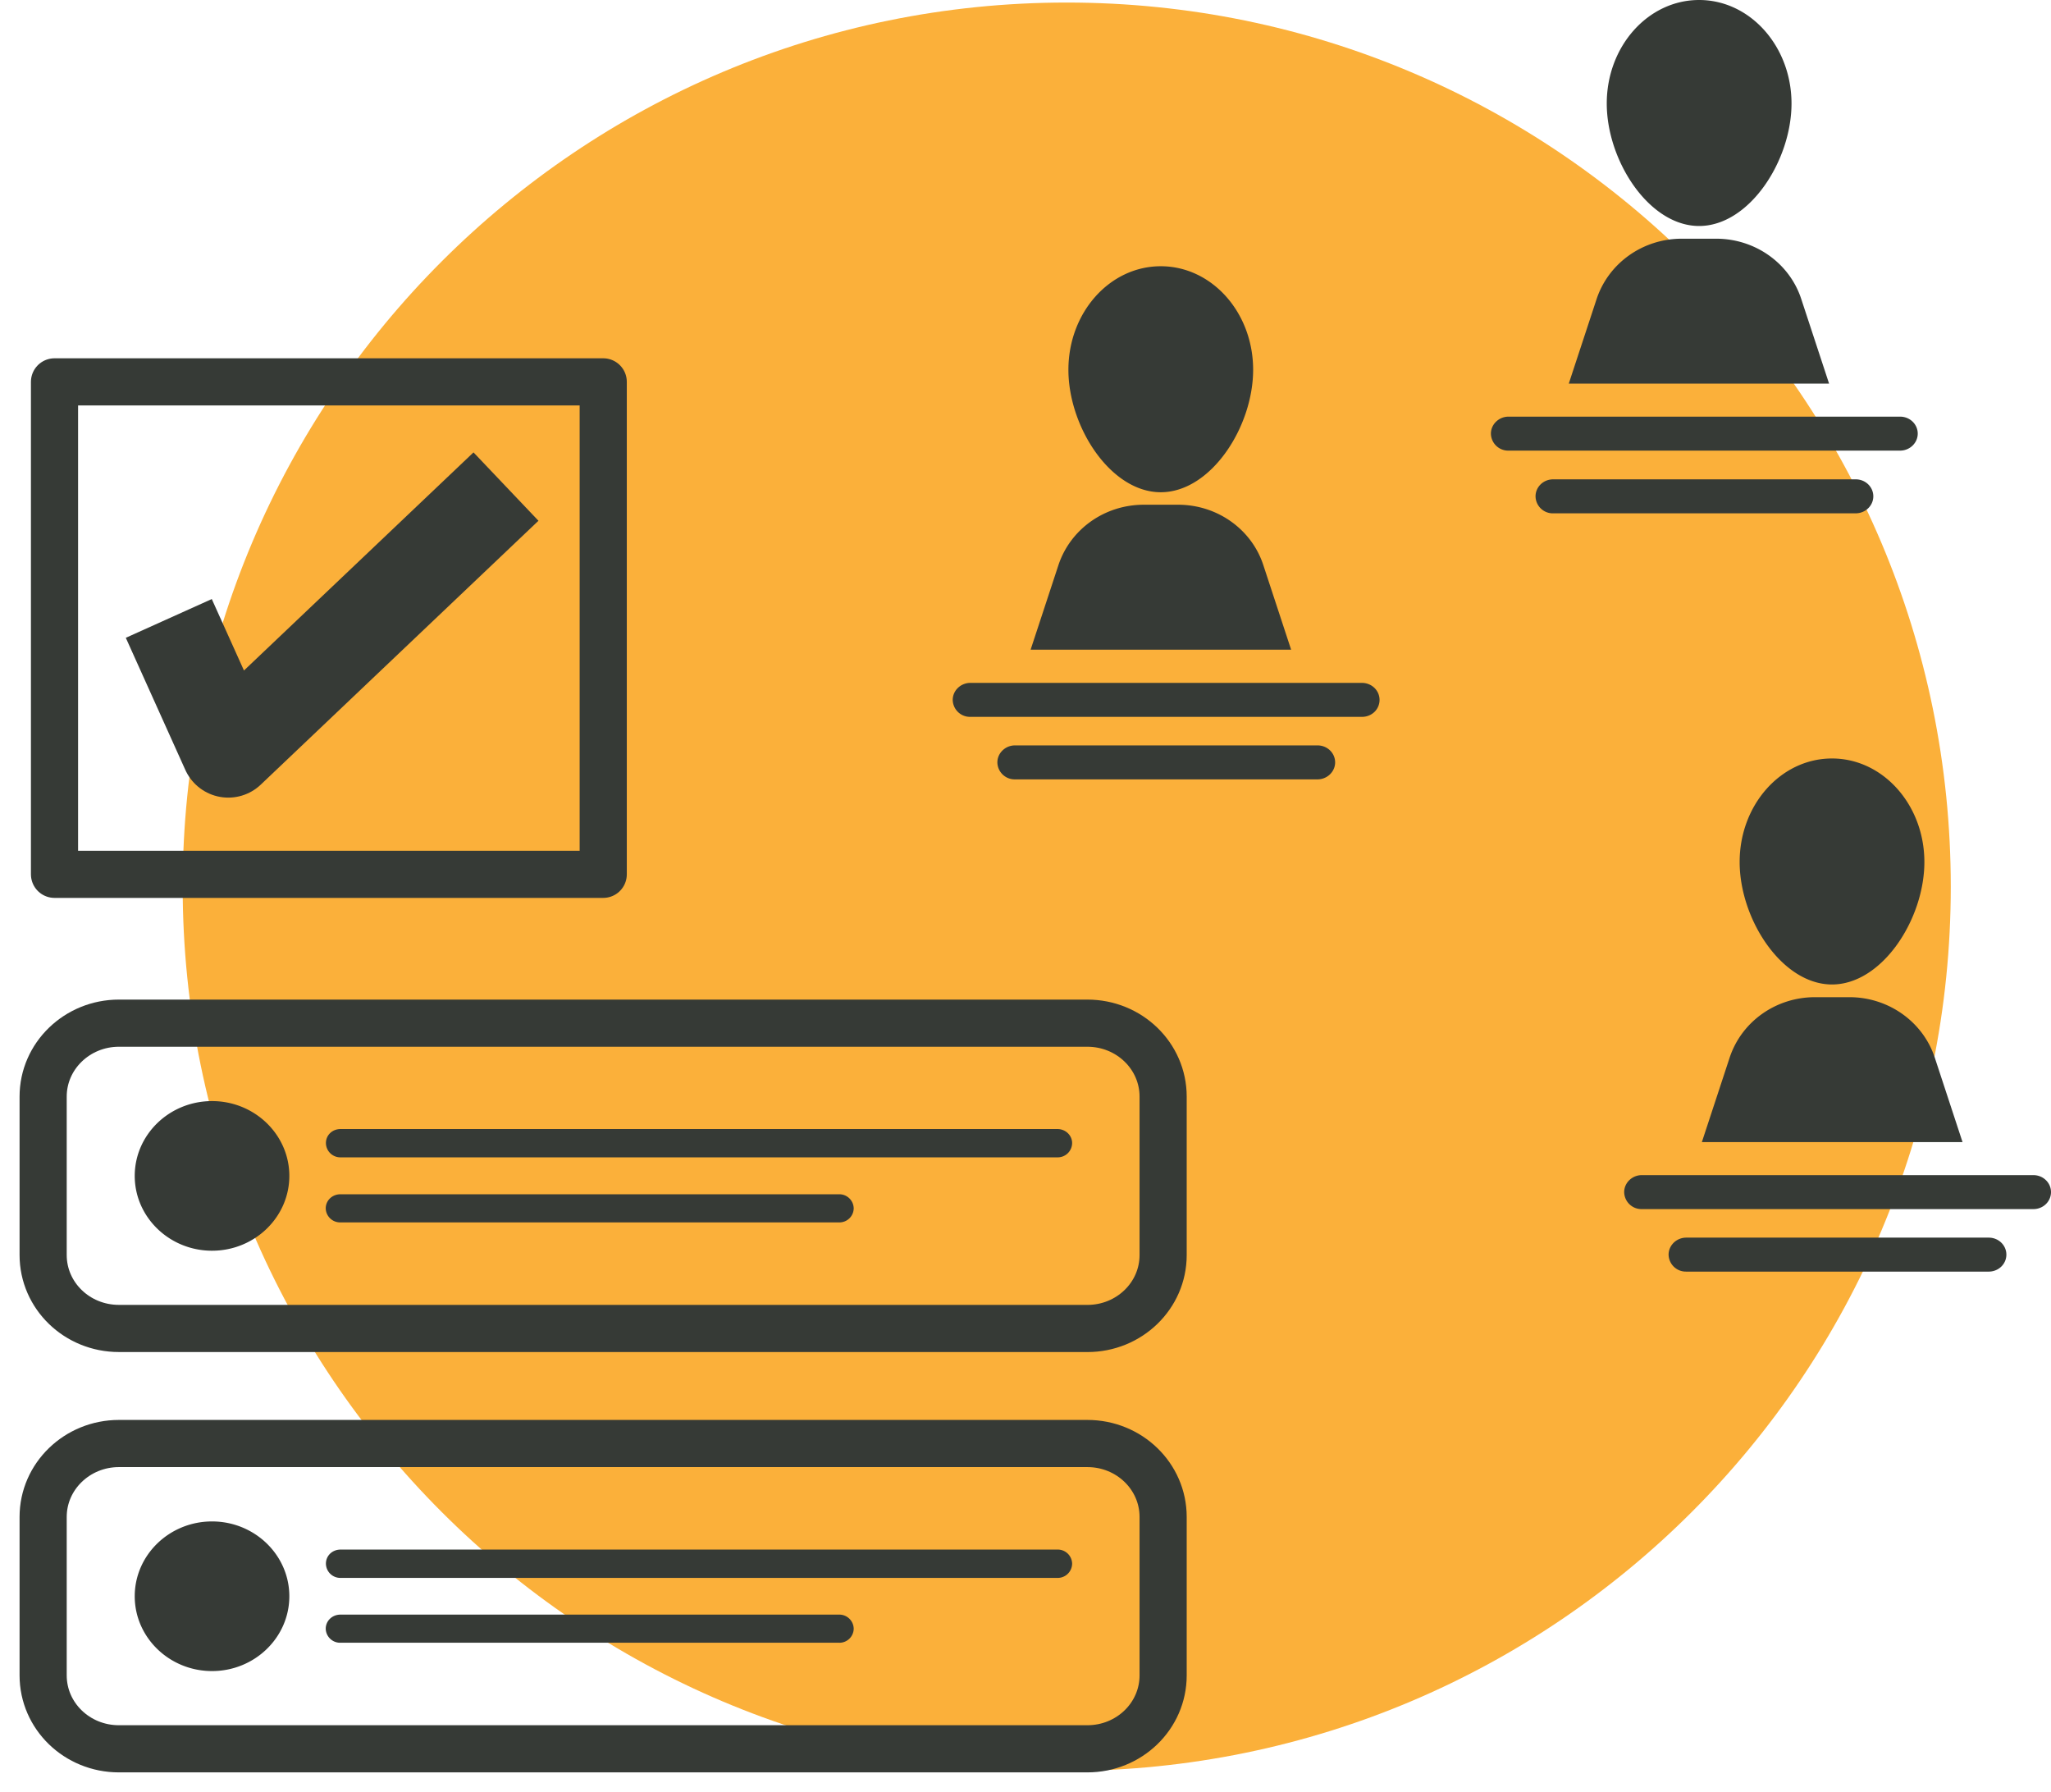
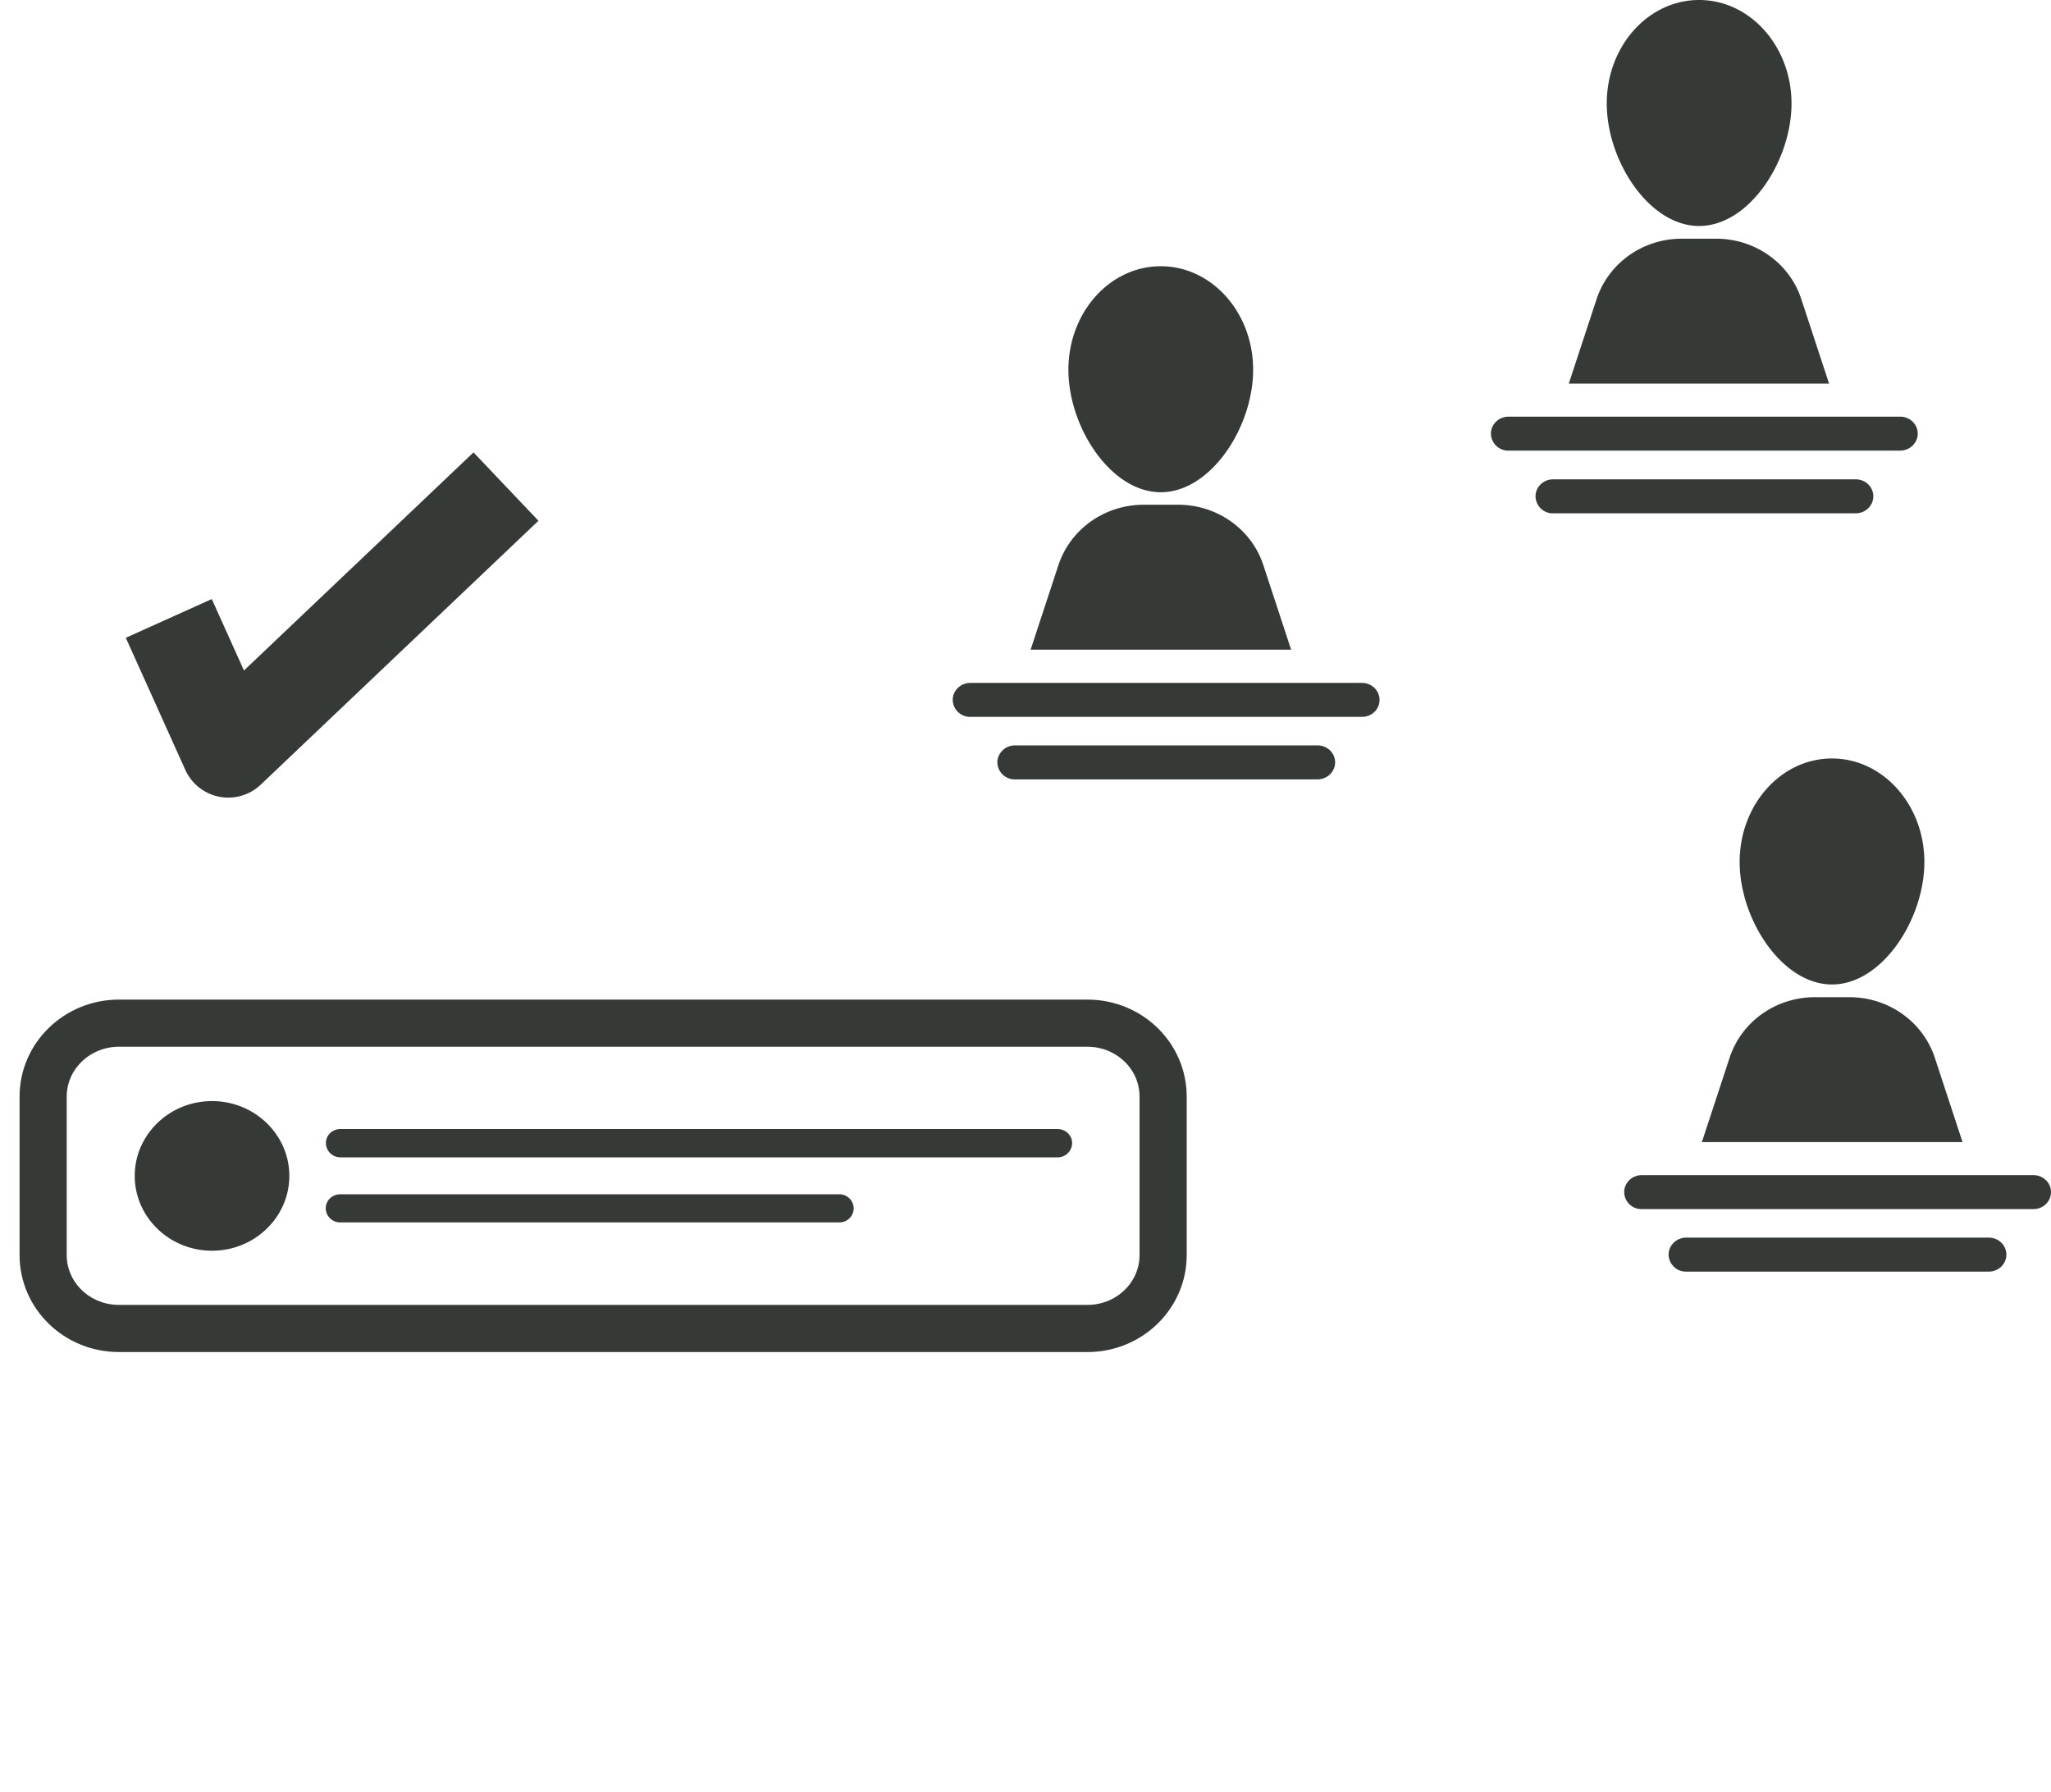
<svg xmlns="http://www.w3.org/2000/svg" width="87" height="76" fill="none">
-   <path d="M45.249 75.108c20.71 0 37.5-16.79 37.5-37.5 0-20.711-16.79-37.5-37.5-37.5s-37.5 16.789-37.5 37.5c0 20.71 16.79 37.5 37.5 37.5Z" fill="#FBB03A" />
  <path d="M80.6 19.112H63.989a.733.733 0 0 1-.747-.72c0-.398.34-.721.747-.721h16.61c.416 0 .748.323.748.72 0 .398-.34.721-.747.721ZM78.716 21.772H65.882a.733.733 0 0 1-.747-.72c0-.399.332-.722.747-.722h12.834c.415 0 .747.323.747.721 0 .398-.34.72-.747.72ZM75.993 4.39c0 2.428-1.793 5.195-3.919 5.195-2.125 0-3.918-2.767-3.918-5.194C68.156 1.963 69.908 0 72.074 0c2.167 0 3.919 1.972 3.919 4.39ZM77.595 16.27h-11.05l1.18-3.586c.506-1.525 1.959-2.56 3.61-2.56h1.462c1.652 0 3.113 1.035 3.61 2.56l1.18 3.587h.008ZM57.772 30.404H41.16a.733.733 0 0 1-.747-.72c0-.398.34-.721.747-.721h16.61c.416 0 .748.323.748.72 0 .407-.332.721-.747.721ZM55.887 33.055H43.054a.733.733 0 0 1-.747-.72c0-.398.34-.721.747-.721h12.833c.415 0 .747.323.747.72 0 .398-.34.721-.747.721ZM53.156 15.683c0 2.427-1.793 5.194-3.918 5.194s-3.918-2.767-3.918-5.194c0-2.428 1.751-4.391 3.918-4.391 2.167 0 3.918 1.963 3.918 4.39ZM54.767 27.554h-11.05l1.18-3.587c.506-1.524 1.959-2.56 3.619-2.56h1.46c1.653 0 3.114 1.036 3.612 2.56l1.179 3.587ZM86.253 51.281h-16.61a.733.733 0 0 1-.748-.72c0-.398.34-.721.747-.721h16.61c.416 0 .748.323.748.72 0 .398-.332.721-.747.721ZM84.36 53.932H71.527a.733.733 0 0 1-.748-.72c0-.398.34-.721.748-.721H84.36c.415 0 .747.323.747.72 0 .407-.34.721-.747.721ZM81.629 36.56c0 2.427-1.793 5.194-3.918 5.194s-3.918-2.767-3.918-5.194c0-2.428 1.751-4.391 3.918-4.391 2.166 0 3.918 1.972 3.918 4.39ZM83.24 48.44H72.19l1.18-3.587c.506-1.525 1.959-2.56 3.619-2.56h1.46c1.653 0 3.114 1.035 3.62 2.56l1.179 3.587h-.008Z" fill="#363A36" />
  <path d="m7.16 26.229 2.523 5.6 11.78-11.192" stroke="#363A36" stroke-width="4" stroke-linejoin="round" />
-   <path d="M25.588 16.196H2.312v20.886h23.276V16.196Z" stroke="#363A36" stroke-width="2" stroke-linejoin="round" />
  <path d="M8.994 53.046c1.81 0 3.279-1.425 3.279-3.173S10.803 46.7 8.994 46.7c-1.81 0-3.279 1.425-3.279 3.173s1.47 3.173 3.279 3.173ZM44.855 49.086H14.448a.612.612 0 0 1-.623-.605c0-.34.274-.596.623-.596h30.407c.34 0 .623.265.623.596a.612.612 0 0 1-.623.605ZM35.59 51.845H14.44a.61.61 0 0 1-.623-.597c0-.331.274-.596.623-.596h21.15a.61.61 0 0 1 .623.596.606.606 0 0 1-.622.597Z" fill="#363A36" />
  <path d="M46.133 56.343H5.043c-1.777 0-3.213-1.392-3.213-3.115V46.51c0-1.723 1.444-3.115 3.213-3.115h41.082c1.776 0 3.213 1.392 3.213 3.115v6.72c0 1.722-1.437 3.114-3.213 3.114h.008Z" stroke="#363A36" stroke-width="2" stroke-linejoin="round" />
-   <path d="M8.994 70.874c1.81 0 3.279-1.425 3.279-3.173s-1.47-3.173-3.279-3.173c-1.81 0-3.279 1.425-3.279 3.173s1.47 3.173 3.279 3.173ZM44.855 66.923H14.448a.612.612 0 0 1-.623-.605c0-.34.274-.597.623-.597h30.407a.61.61 0 0 1 .623.597.612.612 0 0 1-.623.605ZM35.59 69.673H14.44a.61.61 0 0 1-.623-.596c0-.332.274-.597.623-.597h21.15a.61.61 0 0 1 .623.597.606.606 0 0 1-.622.596Z" fill="#363A36" />
-   <path d="M46.133 74.171H5.043c-1.777 0-3.213-1.391-3.213-3.115v-6.718c0-1.723 1.444-3.115 3.213-3.115h41.082c1.776 0 3.213 1.392 3.213 3.115v6.719c0 1.723-1.437 3.114-3.213 3.114h.008Z" stroke="#363A36" stroke-width="2" stroke-linejoin="round" />
</svg>